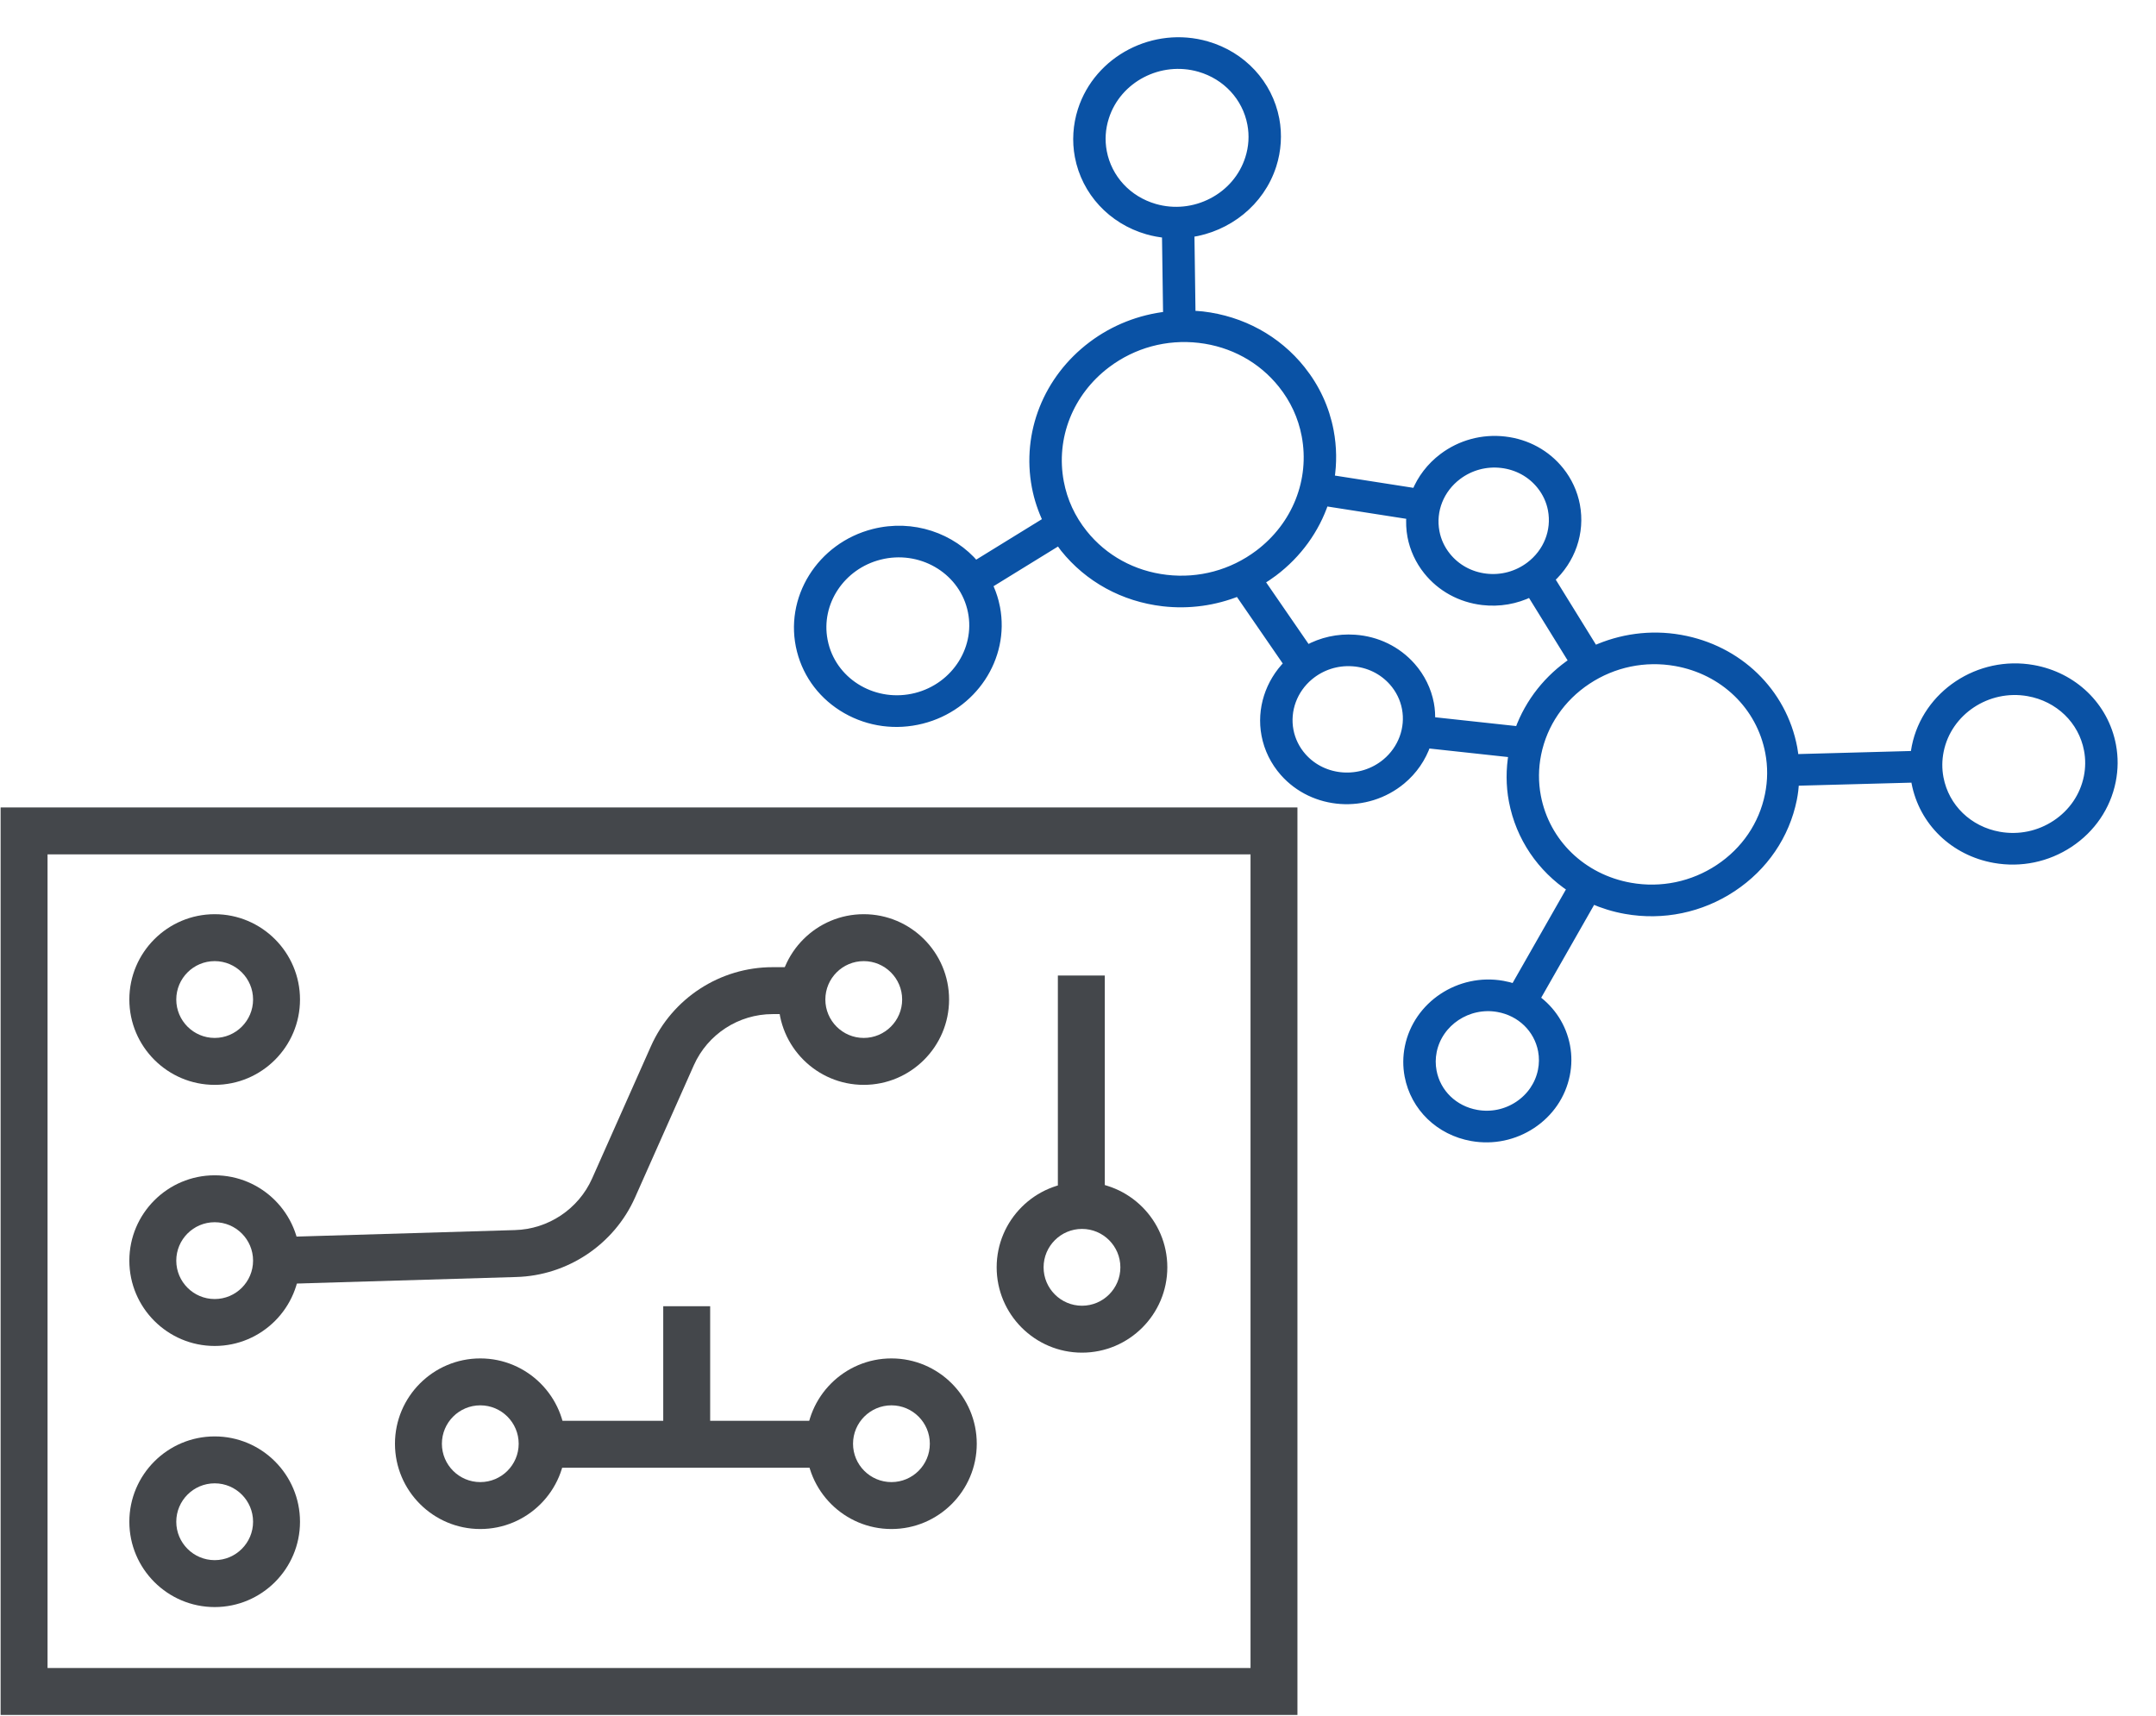
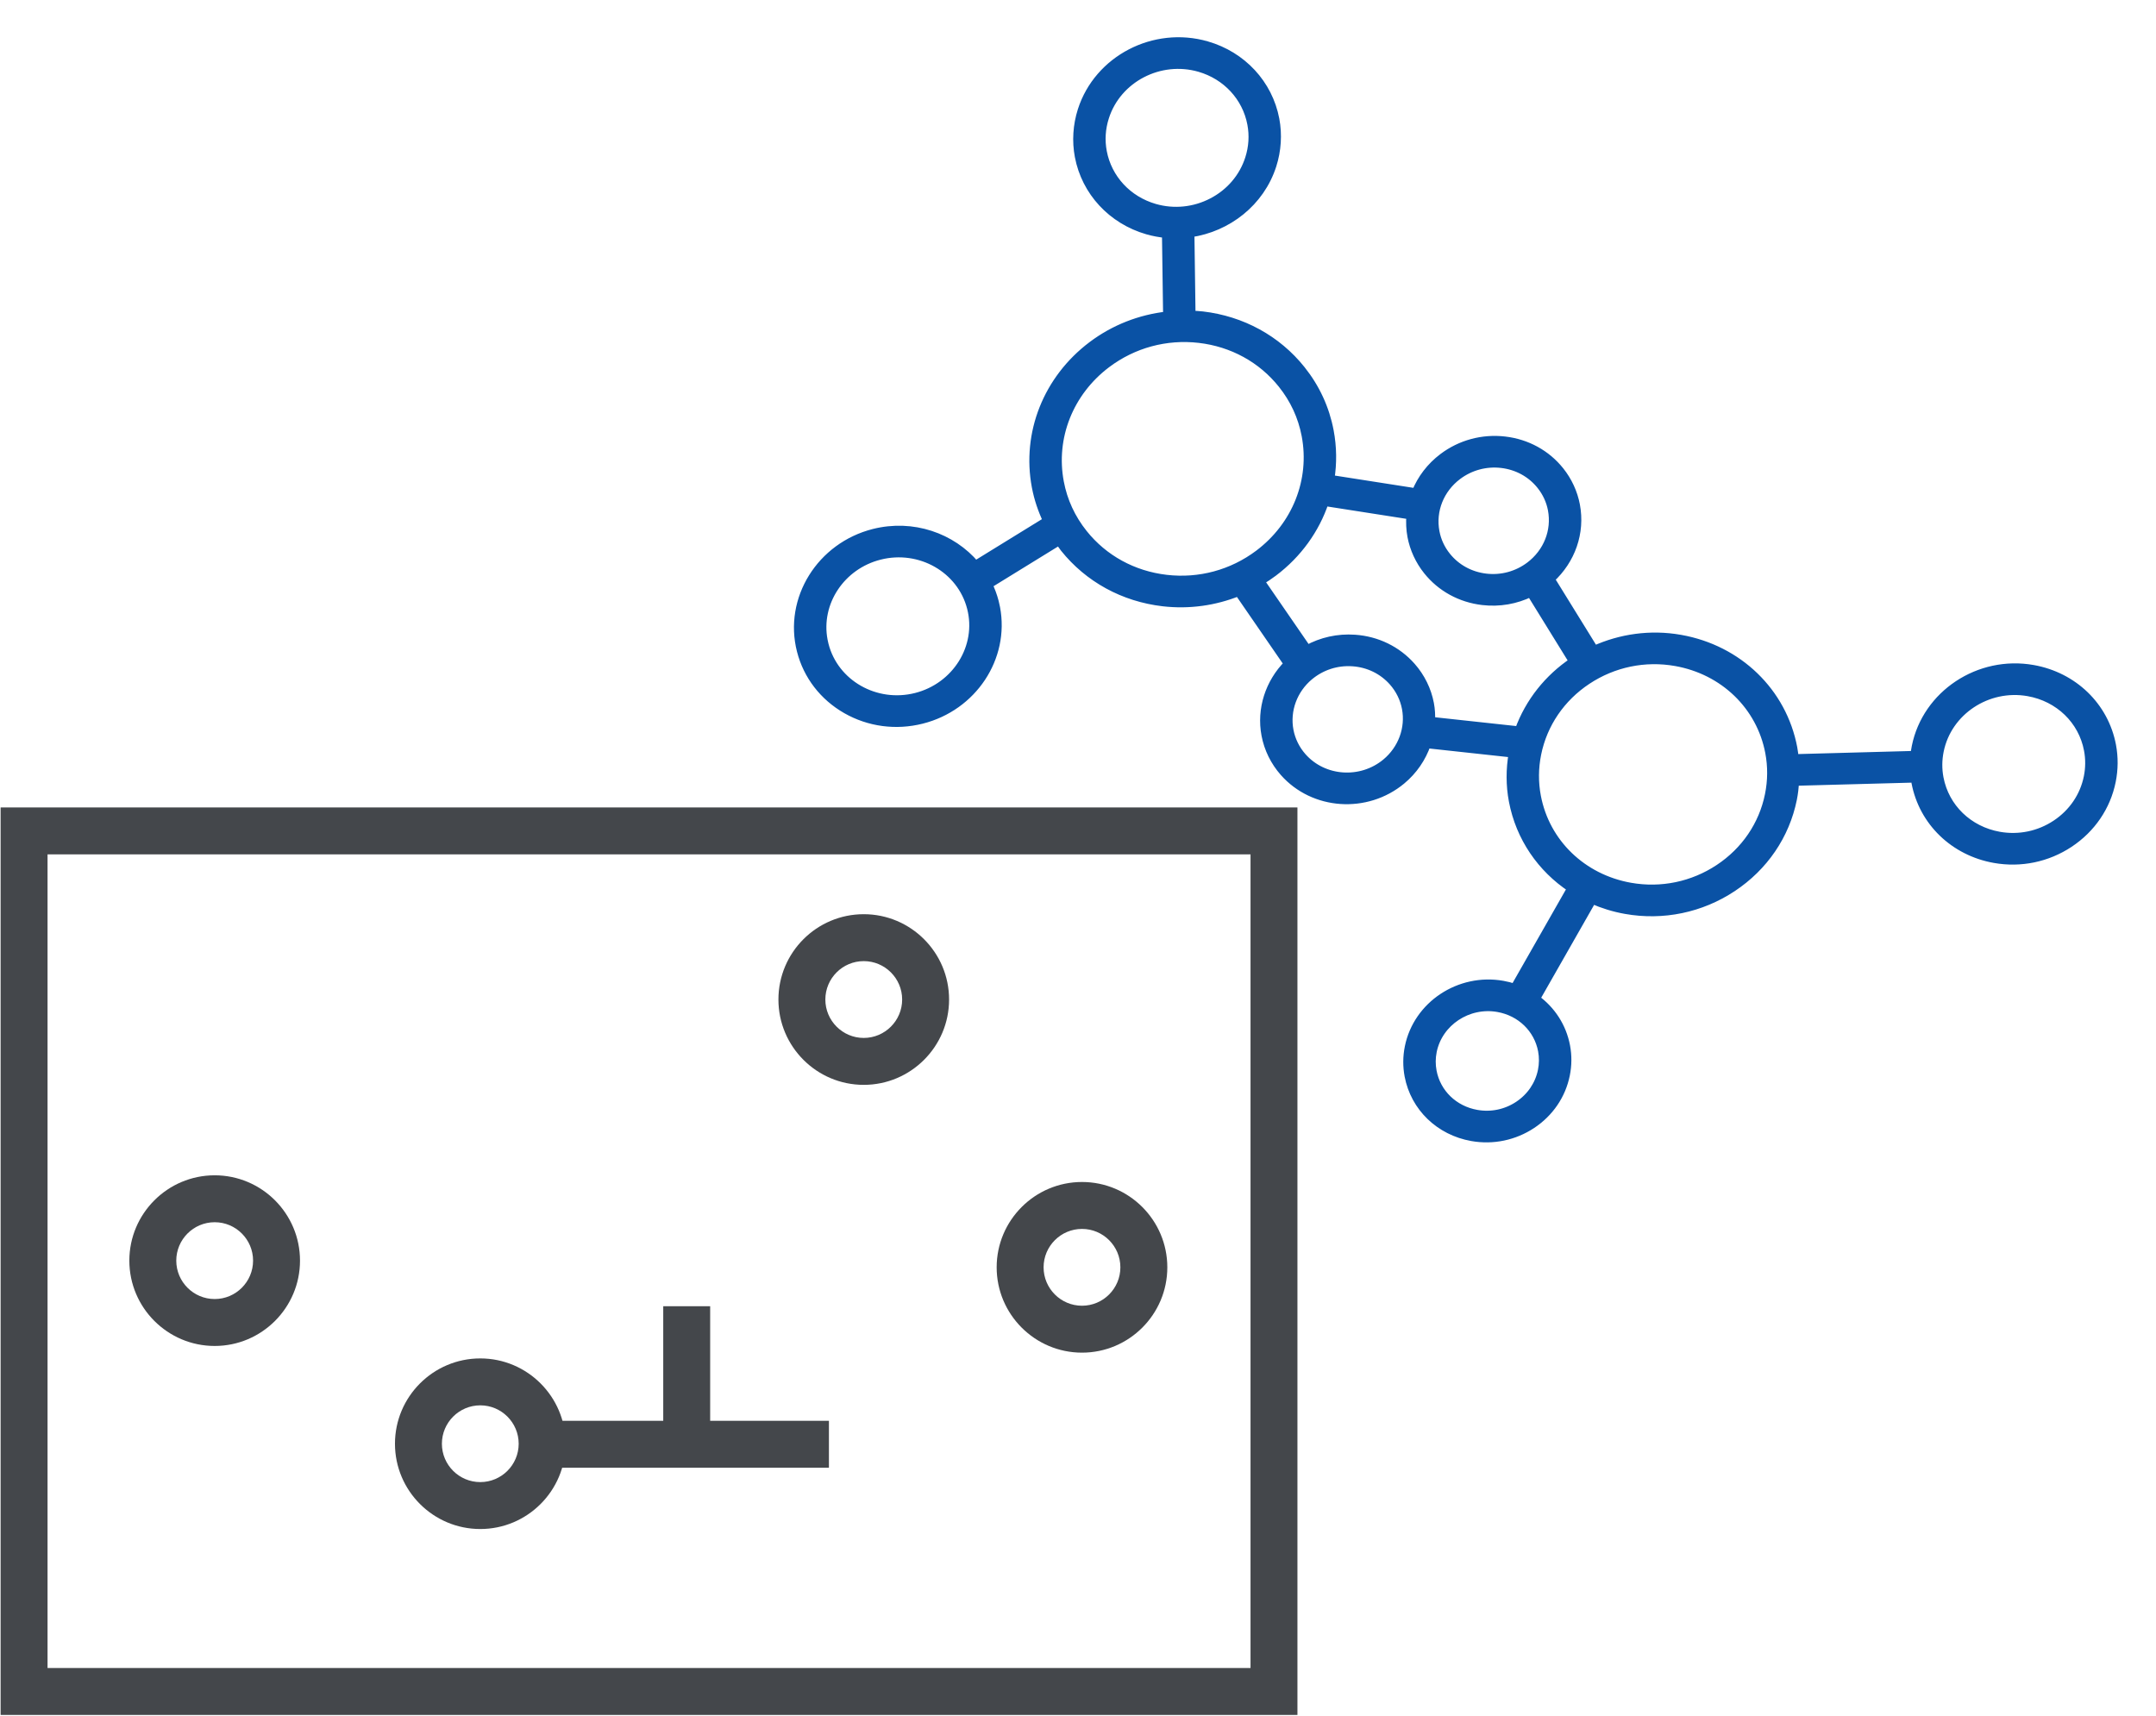
<svg xmlns="http://www.w3.org/2000/svg" width="100%" height="100%" viewBox="0 0 461 367" version="1.1" xml:space="preserve" style="fill-rule:evenodd;clip-rule:evenodd;stroke-miterlimit:10;">
  <g transform="matrix(4.167,0,0,4.167,-1592.5,-1160.74)">
    <path d="M382.201,366.563L448.745,366.563L448.745,319.992L382.201,319.992L382.201,366.563ZM384.609,322.4L446.338,322.4L446.338,364.155L384.609,364.155L384.609,322.4Z" style="fill:rgb(68,71,75);fill-rule:nonzero;" />
  </g>
  <g transform="matrix(4.167,0,0,4.167,45.904,221.956)">
-     <path d="M0,-3.942C-1.087,-3.942 -1.971,-3.058 -1.971,-1.971C-1.971,-0.885 -1.087,-0 0,-0C1.087,-0 1.97,-0.885 1.97,-1.971C1.97,-3.058 1.087,-3.942 0,-3.942M0,2.408C-2.414,2.408 -4.379,0.444 -4.379,-1.971C-4.379,-4.387 -2.414,-6.35 0,-6.35C2.414,-6.35 4.378,-4.387 4.378,-1.971C4.378,0.444 2.414,2.408 0,2.408" style="fill:rgb(68,71,75);fill-rule:nonzero;" />
-   </g>
+     </g>
  <g transform="matrix(4.167,0,0,4.167,231.356,279.222)">
    <path d="M0,-3.942C-1.087,-3.942 -1.971,-3.058 -1.971,-1.971C-1.971,-0.884 -1.087,-0 0,-0C1.086,-0 1.969,-0.884 1.969,-1.971C1.969,-3.058 1.086,-3.942 0,-3.942M0,2.408C-2.414,2.408 -4.379,0.444 -4.379,-1.971C-4.379,-4.386 -2.414,-6.35 0,-6.35C2.414,-6.35 4.378,-4.386 4.378,-1.971C4.378,0.444 2.414,2.408 0,2.408" style="fill:rgb(68,71,75);fill-rule:nonzero;" />
  </g>
  <g transform="matrix(4.167,0,0,4.167,45.904,277.791)">
    <path d="M0,-3.942C-1.087,-3.942 -1.971,-3.058 -1.971,-1.971C-1.971,-0.884 -1.087,-0 0,-0C1.087,-0 1.97,-0.884 1.97,-1.971C1.97,-3.058 1.087,-3.942 0,-3.942M0,2.408C-2.414,2.408 -4.379,0.444 -4.379,-1.971C-4.379,-4.386 -2.414,-6.35 0,-6.35C2.414,-6.35 4.378,-4.386 4.378,-1.971C4.378,0.444 2.414,2.408 0,2.408" style="fill:rgb(68,71,75);fill-rule:nonzero;" />
  </g>
  <g transform="matrix(4.167,0,0,4.167,45.904,333.628)">
-     <path d="M0,-3.942C-1.087,-3.942 -1.971,-3.058 -1.971,-1.971C-1.971,-0.885 -1.087,-0 0,-0C1.087,-0 1.97,-0.885 1.97,-1.971C1.97,-3.058 1.087,-3.942 0,-3.942M0,2.408C-2.414,2.408 -4.379,0.444 -4.379,-1.971C-4.379,-4.387 -2.414,-6.35 0,-6.35C2.414,-6.35 4.378,-4.387 4.378,-1.971C4.378,0.444 2.414,2.408 0,2.408" style="fill:rgb(68,71,75);fill-rule:nonzero;" />
-   </g>
+     </g>
  <g transform="matrix(4.167,0,0,4.167,184.687,221.956)">
    <path d="M0,-3.942C-1.087,-3.942 -1.97,-3.058 -1.97,-1.971C-1.97,-0.885 -1.087,-0 0,-0C1.087,-0 1.971,-0.885 1.971,-1.971C1.971,-3.058 1.087,-3.942 0,-3.942M0,2.408C-2.414,2.408 -4.378,0.444 -4.378,-1.971C-4.378,-4.387 -2.414,-6.35 0,-6.35C2.414,-6.35 4.379,-4.387 4.379,-1.971C4.379,0.444 2.414,2.408 0,2.408" style="fill:rgb(68,71,75);fill-rule:nonzero;" />
  </g>
  <g transform="matrix(4.167,0,0,4.167,102.696,316.937)">
    <path d="M0,-3.939C-1.087,-3.939 -1.97,-3.055 -1.97,-1.968C-1.97,-0.882 -1.087,-0 0,-0C1.087,-0 1.97,-0.882 1.97,-1.968C1.97,-3.055 1.087,-3.939 0,-3.939M0,2.408C-2.414,2.408 -4.378,0.445 -4.378,-1.968C-4.378,-4.384 -2.414,-6.347 0,-6.347C2.414,-6.347 4.378,-4.384 4.378,-1.968C4.378,0.445 2.414,2.408 0,2.408" style="fill:rgb(68,71,75);fill-rule:nonzero;" />
  </g>
  <g transform="matrix(4.167,0,0,4.167,190.61,316.937)">
-     <path d="M0,-3.939C-1.087,-3.939 -1.971,-3.055 -1.971,-1.968C-1.971,-0.882 -1.087,-0 0,-0C1.087,-0 1.97,-0.882 1.97,-1.968C1.97,-3.055 1.087,-3.939 0,-3.939M0,2.408C-2.414,2.408 -4.379,0.445 -4.379,-1.968C-4.379,-4.384 -2.414,-6.347 0,-6.347C2.414,-6.347 4.378,-4.384 4.378,-1.968C4.378,0.445 2.414,2.408 0,2.408" style="fill:rgb(68,71,75);fill-rule:nonzero;" />
-   </g>
+     </g>
  <g transform="matrix(-4.167,0,0,4.167,1885.8,-1082.43)">
    <rect x="410.021" y="332.676" width="14.751" height="2.408" style="fill:rgb(68,71,75);" />
  </g>
  <g transform="matrix(-4.167,0,0,4.167,1886.45,-1111.95)">
    <rect x="416.271" y="333.88" width="2.408" height="7.084" style="fill:rgb(68,71,75);" />
  </g>
  <g transform="matrix(4.167,0,0,4.167,59.275,206.825)">
-     <path d="M0,16.265L-0.071,13.857L12.192,13.492C13.909,13.448 15.463,12.408 16.158,10.844L19.176,4.057C20.273,1.592 22.725,0 25.421,0L26.925,0L26.925,2.408L25.421,2.408C23.675,2.408 22.087,3.441 21.377,5.035L18.36,11.822C17.289,14.231 14.894,15.832 12.258,15.9L0,16.265Z" style="fill:rgb(68,71,75);fill-rule:nonzero;" />
-   </g>
+     </g>
  <g transform="matrix(-4.167,0,0,4.167,2055.22,-1233.63)">
-     <rect x="436.523" y="346.11" width="2.408" height="11.827" style="fill:rgb(68,71,75);" />
-   </g>
+     </g>
  <g transform="matrix(4.167,0,0,4.167,256.482,235.887)">
    <path d="M0,-53.128C1.382,-52.729 2.401,-51.628 2.662,-50.253C2.775,-49.657 2.737,-49.056 2.549,-48.468C2.241,-47.508 1.567,-46.717 0.651,-46.24C-0.266,-45.763 -1.315,-45.656 -2.303,-45.941C-3.684,-46.34 -4.704,-47.442 -4.965,-48.816C-5.078,-49.413 -5.04,-50.014 -4.851,-50.602C-4.217,-52.583 -2.04,-53.716 0,-53.128M-0.014,-39.221C1.685,-39.023 3.193,-38.198 4.234,-36.894C4.858,-36.114 5.267,-35.228 5.45,-34.261C5.886,-31.96 4.962,-29.63 3.038,-28.182C1.677,-27.158 -0.007,-26.702 -1.706,-26.9C-3.404,-27.097 -4.913,-27.923 -5.954,-29.226C-6.578,-30.006 -6.987,-30.892 -7.17,-31.859C-7.606,-34.161 -6.682,-36.49 -4.758,-37.938C-3.397,-38.962 -1.712,-39.418 -0.014,-39.221M10.826,-30.162C10.797,-29.806 10.811,-29.444 10.879,-29.081C11,-28.444 11.281,-27.835 11.692,-27.321C12.388,-26.45 13.396,-25.899 14.53,-25.767C15.385,-25.667 16.235,-25.816 16.991,-26.188L19.172,-22.659C17.908,-21.813 16.917,-20.587 16.388,-19.122L11.879,-19.611C11.889,-19.904 11.876,-20.2 11.82,-20.493C11.687,-21.199 11.361,-21.861 10.879,-22.407C10.14,-23.243 9.106,-23.748 7.965,-23.826C7.105,-23.886 6.264,-23.698 5.527,-23.291L3.122,-26.784C3.352,-26.923 3.577,-27.072 3.794,-27.235C5.054,-28.183 5.952,-29.449 6.423,-30.85L10.826,-30.162ZM15.496,-32.803C16.302,-32.709 17.017,-32.318 17.51,-31.7C17.806,-31.33 18,-30.91 18.087,-30.452C18.293,-29.361 17.855,-28.257 16.943,-27.57C16.298,-27.085 15.5,-26.868 14.695,-26.962C13.889,-27.056 13.174,-27.448 12.681,-28.065C12.385,-28.435 12.191,-28.855 12.104,-29.313C11.897,-30.404 12.336,-31.509 13.248,-32.195C13.893,-32.68 14.692,-32.896 15.496,-32.803M24.44,-22.636C26.904,-22.2 28.788,-20.379 29.239,-17.996C29.375,-17.277 29.37,-16.542 29.222,-15.814C28.911,-14.274 27.999,-12.934 26.655,-12.044C25.311,-11.153 23.695,-10.817 22.106,-11.099C19.642,-11.536 17.759,-13.357 17.308,-15.739C17.171,-16.459 17.177,-17.193 17.324,-17.921C17.636,-19.462 18.547,-20.801 19.892,-21.692C21.236,-22.582 22.851,-22.918 24.44,-22.636M17.581,-2.695C17.645,-2.355 17.642,-2.01 17.573,-1.666C17.426,-0.94 16.996,-0.309 16.363,0.111C15.729,0.531 14.968,0.689 14.219,0.556C13.057,0.351 12.169,-0.508 11.957,-1.631C11.892,-1.97 11.895,-2.316 11.964,-2.659C12.268,-4.158 13.773,-5.156 15.319,-4.882C16.48,-4.677 17.368,-3.817 17.581,-2.695M9.567,-17.47C8.285,-16.407 6.363,-16.54 5.281,-17.765C4.939,-18.152 4.708,-18.622 4.613,-19.122C4.418,-20.155 4.812,-21.225 5.643,-21.914C6.264,-22.428 7.051,-22.682 7.86,-22.625C8.669,-22.57 9.403,-22.212 9.928,-21.618C10.27,-21.231 10.501,-20.762 10.596,-20.261C10.792,-19.228 10.397,-18.158 9.567,-17.47M42.527,-21.09C44.102,-20.811 45.306,-19.647 45.594,-18.124C45.681,-17.664 45.678,-17.195 45.584,-16.729C45.384,-15.744 44.802,-14.888 43.943,-14.319C43.084,-13.75 42.051,-13.535 41.035,-13.715C39.46,-13.994 38.257,-15.158 37.968,-16.681C37.881,-17.141 37.884,-17.61 37.979,-18.076C38.39,-20.109 40.43,-21.461 42.527,-21.09M-11.719,-25.415C-11.202,-23.409 -12.488,-21.36 -14.55,-20.84C-16.624,-20.318 -18.729,-21.519 -19.242,-23.519C-19.262,-23.595 -19.279,-23.672 -19.293,-23.749C-19.66,-25.685 -18.394,-27.594 -16.411,-28.093C-14.338,-28.616 -12.232,-27.414 -11.719,-25.415M-6.04,-50.945C-6.285,-50.179 -6.337,-49.363 -6.189,-48.584C-5.845,-46.769 -4.498,-45.314 -2.673,-44.787C-2.355,-44.696 -2.035,-44.638 -1.717,-44.608L-1.658,-40.412C-3.048,-40.256 -4.376,-39.741 -5.514,-38.885C-7.811,-37.155 -8.915,-34.375 -8.395,-31.627C-8.279,-31.017 -8.083,-30.436 -7.819,-29.884L-11.497,-27.618C-12.708,-29.054 -14.718,-29.76 -16.711,-29.258C-19.433,-28.572 -21.131,-25.869 -20.45,-23.214C-20.122,-21.935 -19.296,-20.862 -18.125,-20.193C-16.954,-19.525 -15.578,-19.341 -14.25,-19.676C-11.631,-20.336 -9.958,-22.858 -10.443,-25.417C-10.462,-25.518 -10.485,-25.619 -10.511,-25.72C-10.591,-26.031 -10.702,-26.325 -10.837,-26.606L-7.2,-28.846C-7.115,-28.724 -7.037,-28.599 -6.943,-28.481C-5.699,-26.926 -3.898,-25.94 -1.87,-25.704C-0.537,-25.55 0.786,-25.738 2,-26.228L4.54,-22.539C3.58,-21.573 3.138,-20.212 3.389,-18.89C3.522,-18.184 3.848,-17.522 4.33,-16.976C5.855,-15.249 8.564,-15.062 10.369,-16.56C10.976,-17.063 11.414,-17.712 11.66,-18.422L16.073,-17.943C15.932,-17.129 15.931,-16.311 16.083,-15.507C16.439,-13.63 17.535,-12.046 19.079,-11.025L16.165,-5.913C15.97,-5.978 15.767,-6.03 15.558,-6.067C13.339,-6.46 11.179,-5.028 10.743,-2.876C10.643,-2.384 10.64,-1.887 10.732,-1.399C11.038,0.213 12.312,1.446 13.979,1.741C15.055,1.931 16.147,1.704 17.057,1.102C17.967,0.499 18.583,-0.407 18.794,-1.45C18.894,-1.943 18.897,-2.439 18.805,-2.927C18.616,-3.925 18.054,-4.776 17.259,-5.351L20.157,-10.435C20.693,-10.2 21.265,-10.021 21.867,-9.915C23.782,-9.575 25.729,-9.979 27.349,-11.053C28.969,-12.127 30.068,-13.74 30.444,-15.598C30.504,-15.896 30.537,-16.194 30.558,-16.493L36.714,-16.659C36.724,-16.589 36.73,-16.519 36.743,-16.449C37.125,-14.437 38.715,-12.899 40.796,-12.531C42.137,-12.293 43.502,-12.576 44.637,-13.328C45.772,-14.081 46.542,-15.212 46.805,-16.513C46.929,-17.128 46.934,-17.748 46.819,-18.356C46.438,-20.367 44.847,-21.906 42.766,-22.274C39.996,-22.765 37.3,-20.978 36.757,-18.292C36.728,-18.149 36.707,-18.006 36.691,-17.863L30.538,-17.696C30.518,-17.874 30.497,-18.051 30.464,-18.228C29.92,-21.1 27.649,-23.295 24.68,-23.821C23.13,-24.096 21.599,-23.865 20.26,-23.259L18.013,-26.894C19.079,-27.867 19.577,-29.28 19.311,-30.684C19.19,-31.322 18.91,-31.93 18.499,-32.444C17.804,-33.315 16.795,-33.867 15.661,-33.998C14.526,-34.13 13.4,-33.826 12.491,-33.142C11.854,-32.662 11.382,-32.037 11.102,-31.341L6.712,-32.027C6.839,-32.832 6.832,-33.664 6.675,-34.493C6.456,-35.648 5.967,-36.707 5.223,-37.639C3.98,-39.195 2.178,-40.181 0.15,-40.417C-0.038,-40.438 -0.226,-40.446 -0.414,-40.455L-0.472,-44.641C1.439,-44.916 3.127,-46.222 3.737,-48.125C3.982,-48.89 4.034,-49.707 3.887,-50.485C3.543,-52.301 2.195,-53.756 0.37,-54.282C-2.326,-55.059 -5.201,-53.562 -6.04,-50.945" style="fill:rgb(10,82,165);fill-rule:nonzero;" />
  </g>
  <g transform="matrix(4.167,0,0,4.167,256.482,235.887)">
    <path d="M0,-53.128C1.382,-52.729 2.401,-51.628 2.662,-50.253C2.775,-49.657 2.737,-49.056 2.549,-48.468C2.241,-47.508 1.567,-46.717 0.651,-46.24C-0.266,-45.763 -1.315,-45.656 -2.303,-45.941C-3.684,-46.34 -4.704,-47.442 -4.965,-48.816C-5.078,-49.413 -5.04,-50.014 -4.851,-50.602C-4.217,-52.583 -2.04,-53.716 0,-53.128ZM-0.014,-39.221C1.685,-39.023 3.193,-38.198 4.234,-36.894C4.858,-36.114 5.267,-35.228 5.45,-34.261C5.886,-31.96 4.962,-29.63 3.038,-28.182C1.677,-27.158 -0.007,-26.702 -1.706,-26.9C-3.404,-27.097 -4.913,-27.923 -5.954,-29.226C-6.578,-30.006 -6.987,-30.892 -7.17,-31.859C-7.606,-34.161 -6.682,-36.49 -4.758,-37.938C-3.397,-38.962 -1.712,-39.418 -0.014,-39.221ZM10.826,-30.162C10.797,-29.806 10.811,-29.444 10.879,-29.081C11,-28.444 11.281,-27.835 11.692,-27.321C12.388,-26.45 13.396,-25.899 14.53,-25.767C15.385,-25.667 16.235,-25.816 16.991,-26.188L19.172,-22.659C17.908,-21.813 16.917,-20.587 16.388,-19.122L11.879,-19.611C11.889,-19.904 11.876,-20.2 11.82,-20.493C11.687,-21.199 11.361,-21.861 10.879,-22.407C10.14,-23.243 9.106,-23.748 7.965,-23.826C7.105,-23.886 6.264,-23.698 5.527,-23.291L3.122,-26.784C3.352,-26.923 3.577,-27.072 3.794,-27.235C5.054,-28.183 5.952,-29.449 6.423,-30.85L10.826,-30.162ZM15.496,-32.803C16.302,-32.709 17.017,-32.318 17.51,-31.7C17.806,-31.33 18,-30.91 18.087,-30.452C18.293,-29.361 17.855,-28.257 16.943,-27.57C16.298,-27.085 15.5,-26.868 14.695,-26.962C13.889,-27.056 13.174,-27.448 12.681,-28.065C12.385,-28.435 12.191,-28.855 12.104,-29.313C11.897,-30.404 12.336,-31.509 13.248,-32.195C13.893,-32.68 14.692,-32.896 15.496,-32.803ZM24.44,-22.636C26.904,-22.2 28.788,-20.379 29.239,-17.996C29.375,-17.277 29.37,-16.542 29.222,-15.814C28.911,-14.274 27.999,-12.934 26.655,-12.044C25.311,-11.153 23.695,-10.817 22.106,-11.099C19.642,-11.536 17.759,-13.357 17.308,-15.739C17.171,-16.459 17.177,-17.193 17.324,-17.921C17.636,-19.462 18.547,-20.801 19.892,-21.692C21.236,-22.582 22.851,-22.918 24.44,-22.636ZM17.581,-2.695C17.645,-2.355 17.642,-2.01 17.573,-1.666C17.426,-0.94 16.996,-0.309 16.363,0.111C15.729,0.531 14.968,0.689 14.219,0.556C13.057,0.351 12.169,-0.508 11.957,-1.631C11.892,-1.97 11.895,-2.316 11.964,-2.659C12.268,-4.158 13.773,-5.156 15.319,-4.882C16.48,-4.677 17.368,-3.817 17.581,-2.695ZM9.567,-17.47C8.285,-16.407 6.363,-16.54 5.281,-17.765C4.939,-18.152 4.708,-18.622 4.613,-19.122C4.418,-20.155 4.812,-21.225 5.643,-21.914C6.264,-22.428 7.051,-22.682 7.86,-22.625C8.669,-22.57 9.403,-22.212 9.928,-21.618C10.27,-21.231 10.501,-20.762 10.596,-20.261C10.792,-19.228 10.397,-18.158 9.567,-17.47ZM42.527,-21.09C44.102,-20.811 45.306,-19.647 45.594,-18.124C45.681,-17.664 45.678,-17.195 45.584,-16.729C45.384,-15.744 44.802,-14.888 43.943,-14.319C43.084,-13.75 42.051,-13.535 41.035,-13.715C39.46,-13.994 38.257,-15.158 37.968,-16.681C37.881,-17.141 37.884,-17.61 37.979,-18.076C38.39,-20.109 40.43,-21.461 42.527,-21.09ZM-11.719,-25.415C-11.202,-23.409 -12.488,-21.36 -14.55,-20.84C-16.624,-20.318 -18.729,-21.519 -19.242,-23.519C-19.262,-23.595 -19.279,-23.672 -19.293,-23.749C-19.66,-25.685 -18.394,-27.594 -16.411,-28.093C-14.338,-28.616 -12.232,-27.414 -11.719,-25.415ZM-6.04,-50.945C-6.285,-50.179 -6.337,-49.363 -6.189,-48.584C-5.845,-46.769 -4.498,-45.314 -2.673,-44.787C-2.355,-44.696 -2.035,-44.638 -1.717,-44.608L-1.658,-40.412C-3.048,-40.256 -4.376,-39.741 -5.514,-38.885C-7.811,-37.155 -8.915,-34.375 -8.395,-31.627C-8.279,-31.017 -8.083,-30.436 -7.819,-29.884L-11.497,-27.618C-12.708,-29.054 -14.718,-29.76 -16.711,-29.258C-19.433,-28.572 -21.131,-25.869 -20.45,-23.214C-20.122,-21.935 -19.296,-20.862 -18.125,-20.193C-16.954,-19.525 -15.578,-19.341 -14.25,-19.676C-11.631,-20.336 -9.958,-22.858 -10.443,-25.417C-10.462,-25.518 -10.485,-25.619 -10.511,-25.72C-10.591,-26.031 -10.702,-26.325 -10.837,-26.606L-7.2,-28.846C-7.115,-28.724 -7.037,-28.599 -6.943,-28.481C-5.699,-26.926 -3.898,-25.94 -1.87,-25.704C-0.537,-25.55 0.786,-25.738 2,-26.228L4.54,-22.539C3.58,-21.573 3.138,-20.212 3.389,-18.89C3.522,-18.184 3.848,-17.522 4.33,-16.976C5.855,-15.249 8.564,-15.062 10.369,-16.56C10.976,-17.063 11.414,-17.712 11.66,-18.422L16.073,-17.943C15.932,-17.129 15.931,-16.311 16.083,-15.507C16.439,-13.63 17.535,-12.046 19.079,-11.025L16.165,-5.913C15.97,-5.978 15.767,-6.03 15.558,-6.067C13.339,-6.46 11.179,-5.028 10.743,-2.876C10.643,-2.384 10.64,-1.887 10.732,-1.399C11.038,0.213 12.312,1.446 13.979,1.741C15.055,1.931 16.147,1.704 17.057,1.102C17.967,0.499 18.583,-0.407 18.794,-1.45C18.894,-1.943 18.897,-2.439 18.805,-2.927C18.616,-3.925 18.054,-4.776 17.259,-5.351L20.157,-10.435C20.693,-10.2 21.265,-10.021 21.867,-9.915C23.782,-9.575 25.729,-9.979 27.349,-11.053C28.969,-12.127 30.068,-13.74 30.444,-15.598C30.504,-15.896 30.537,-16.194 30.558,-16.493L36.714,-16.659C36.724,-16.589 36.73,-16.519 36.743,-16.449C37.125,-14.437 38.715,-12.899 40.796,-12.531C42.137,-12.293 43.502,-12.576 44.637,-13.328C45.772,-14.081 46.542,-15.212 46.805,-16.513C46.929,-17.128 46.934,-17.748 46.819,-18.356C46.438,-20.367 44.847,-21.906 42.766,-22.274C39.996,-22.765 37.3,-20.978 36.757,-18.292C36.728,-18.149 36.707,-18.006 36.691,-17.863L30.538,-17.696C30.518,-17.874 30.497,-18.051 30.464,-18.228C29.92,-21.1 27.649,-23.295 24.68,-23.821C23.13,-24.096 21.599,-23.865 20.26,-23.259L18.013,-26.894C19.079,-27.867 19.577,-29.28 19.311,-30.684C19.19,-31.322 18.91,-31.93 18.499,-32.444C17.804,-33.315 16.795,-33.867 15.661,-33.998C14.526,-34.13 13.4,-33.826 12.491,-33.142C11.854,-32.662 11.382,-32.037 11.102,-31.341L6.712,-32.027C6.839,-32.832 6.832,-33.664 6.675,-34.493C6.456,-35.648 5.967,-36.707 5.223,-37.639C3.98,-39.195 2.178,-40.181 0.15,-40.417C-0.038,-40.438 -0.226,-40.446 -0.414,-40.455L-0.472,-44.641C1.439,-44.916 3.127,-46.222 3.737,-48.125C3.982,-48.89 4.034,-49.707 3.887,-50.485C3.543,-52.301 2.195,-53.756 0.37,-54.282C-2.326,-55.059 -5.201,-53.562 -6.04,-50.945Z" style="fill:none;fill-rule:nonzero;stroke:rgb(10,82,165);stroke-width:0.42px;" />
  </g>
</svg>